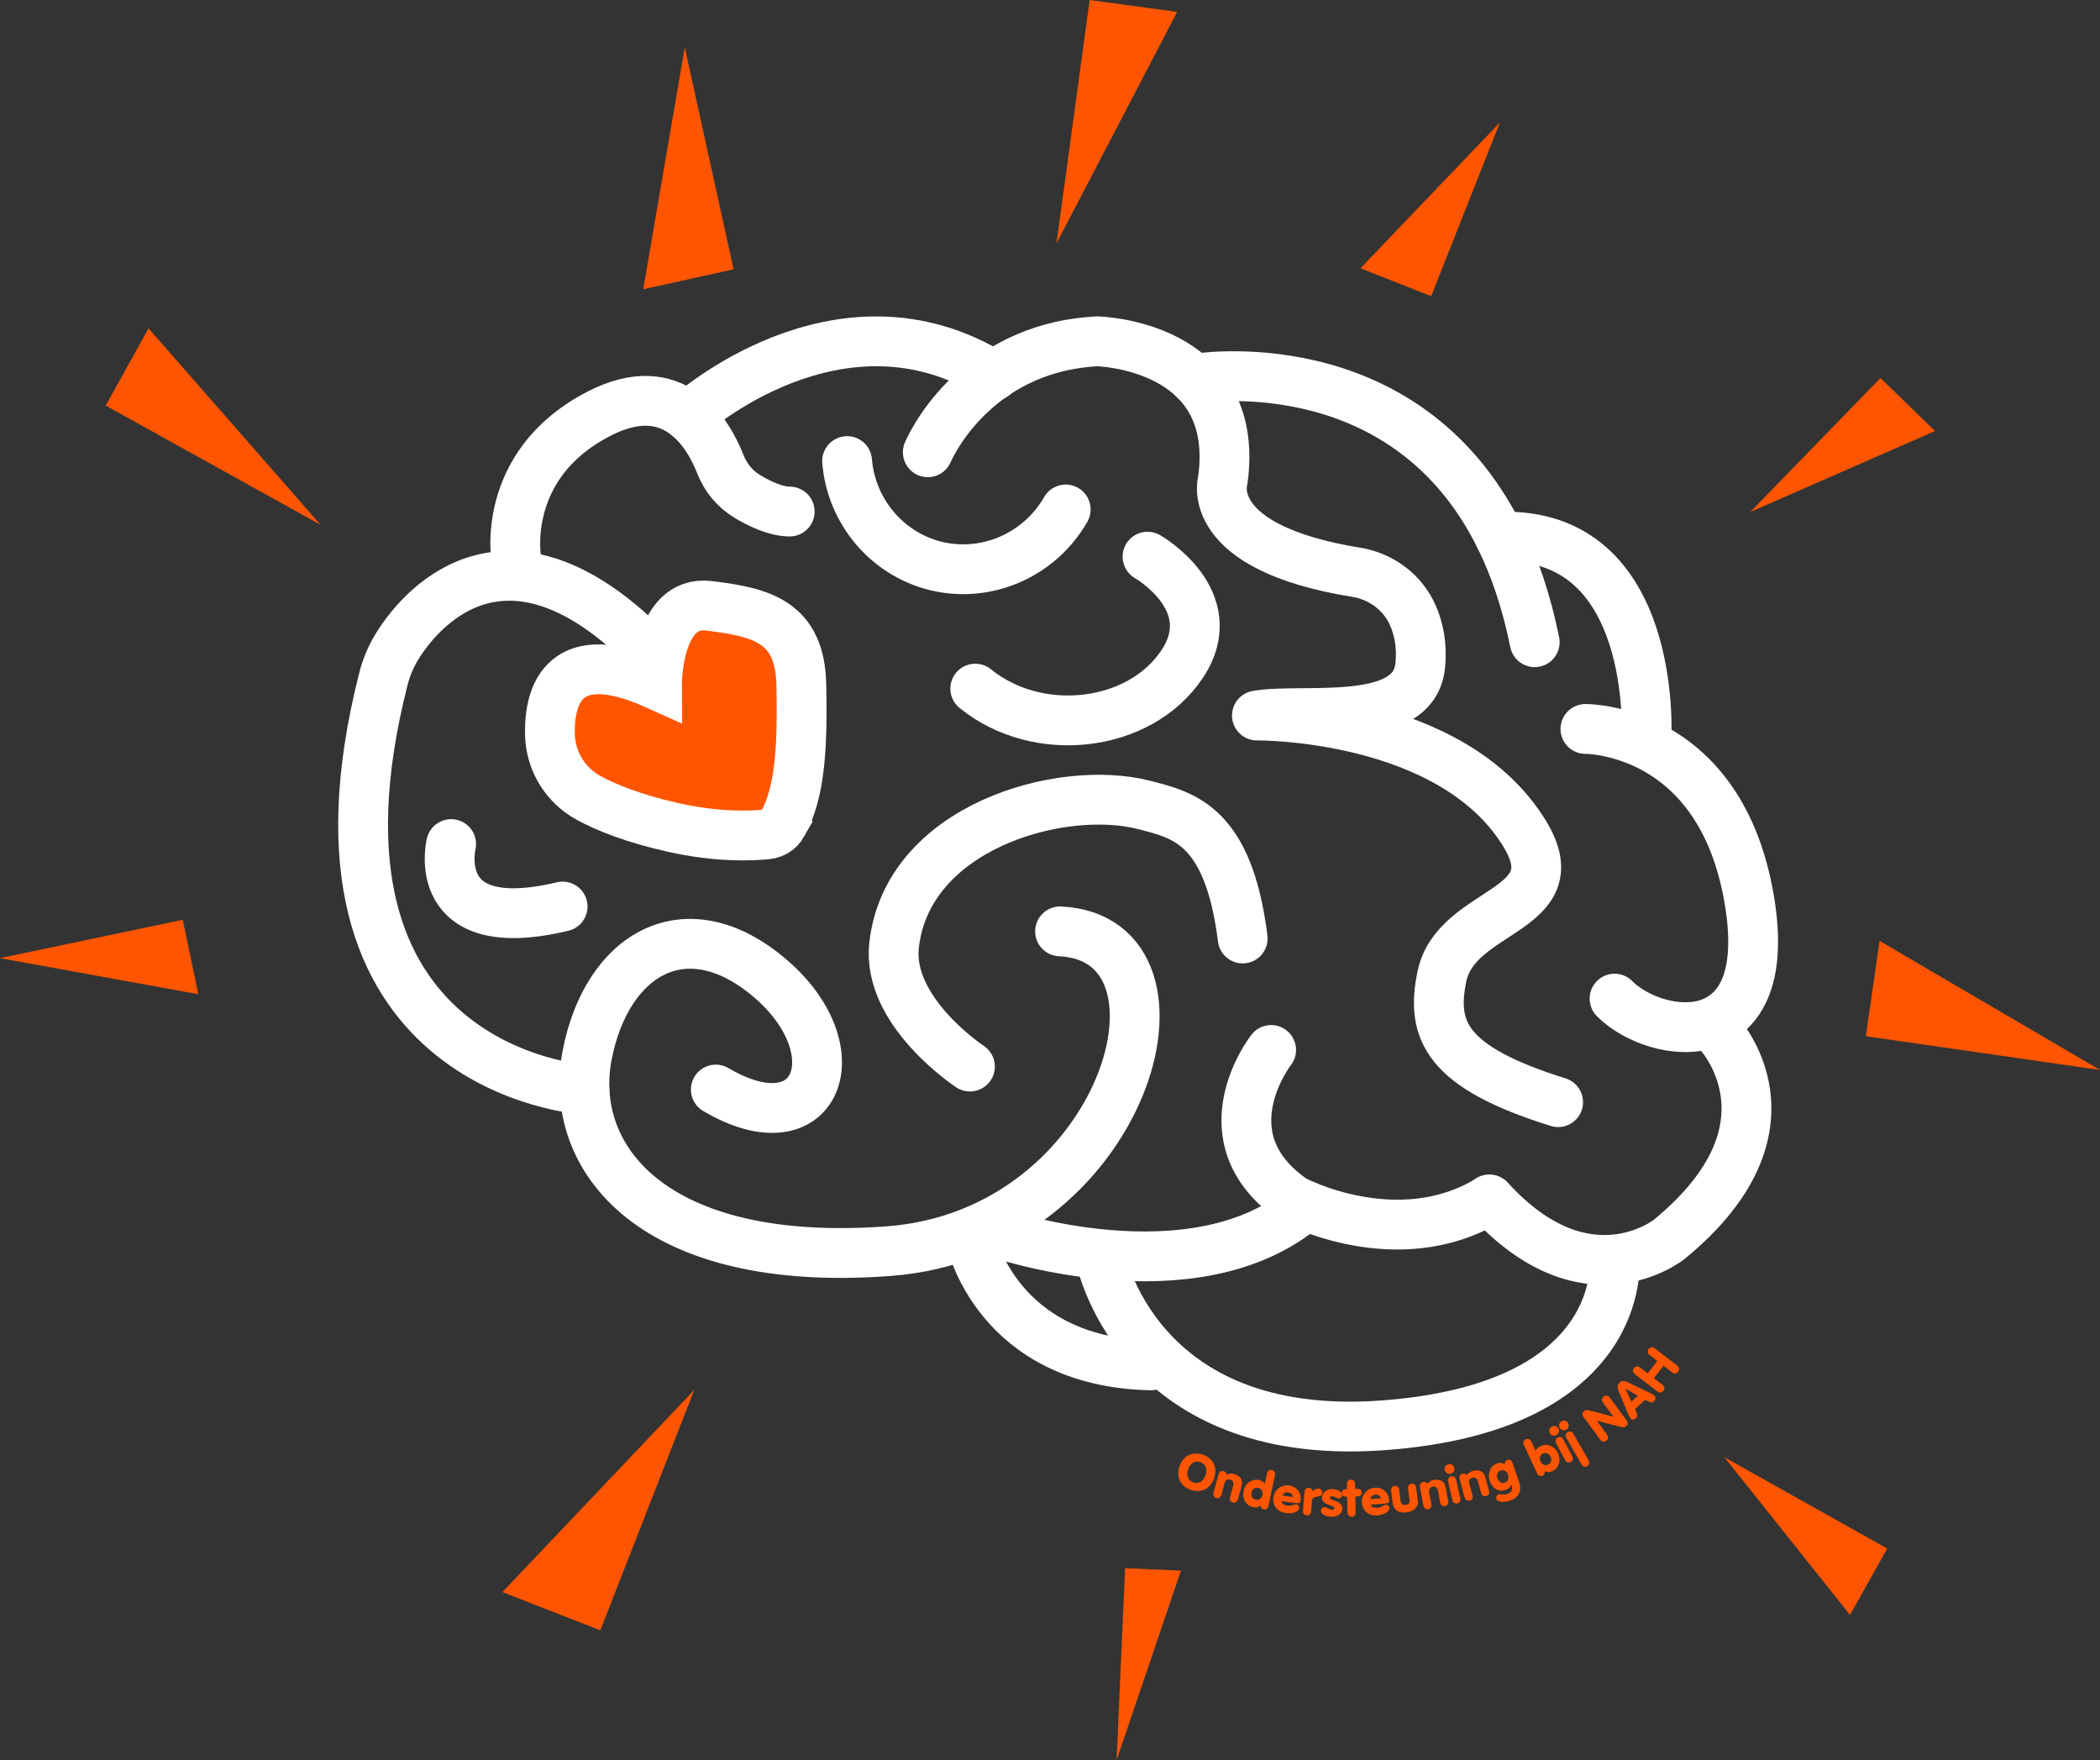
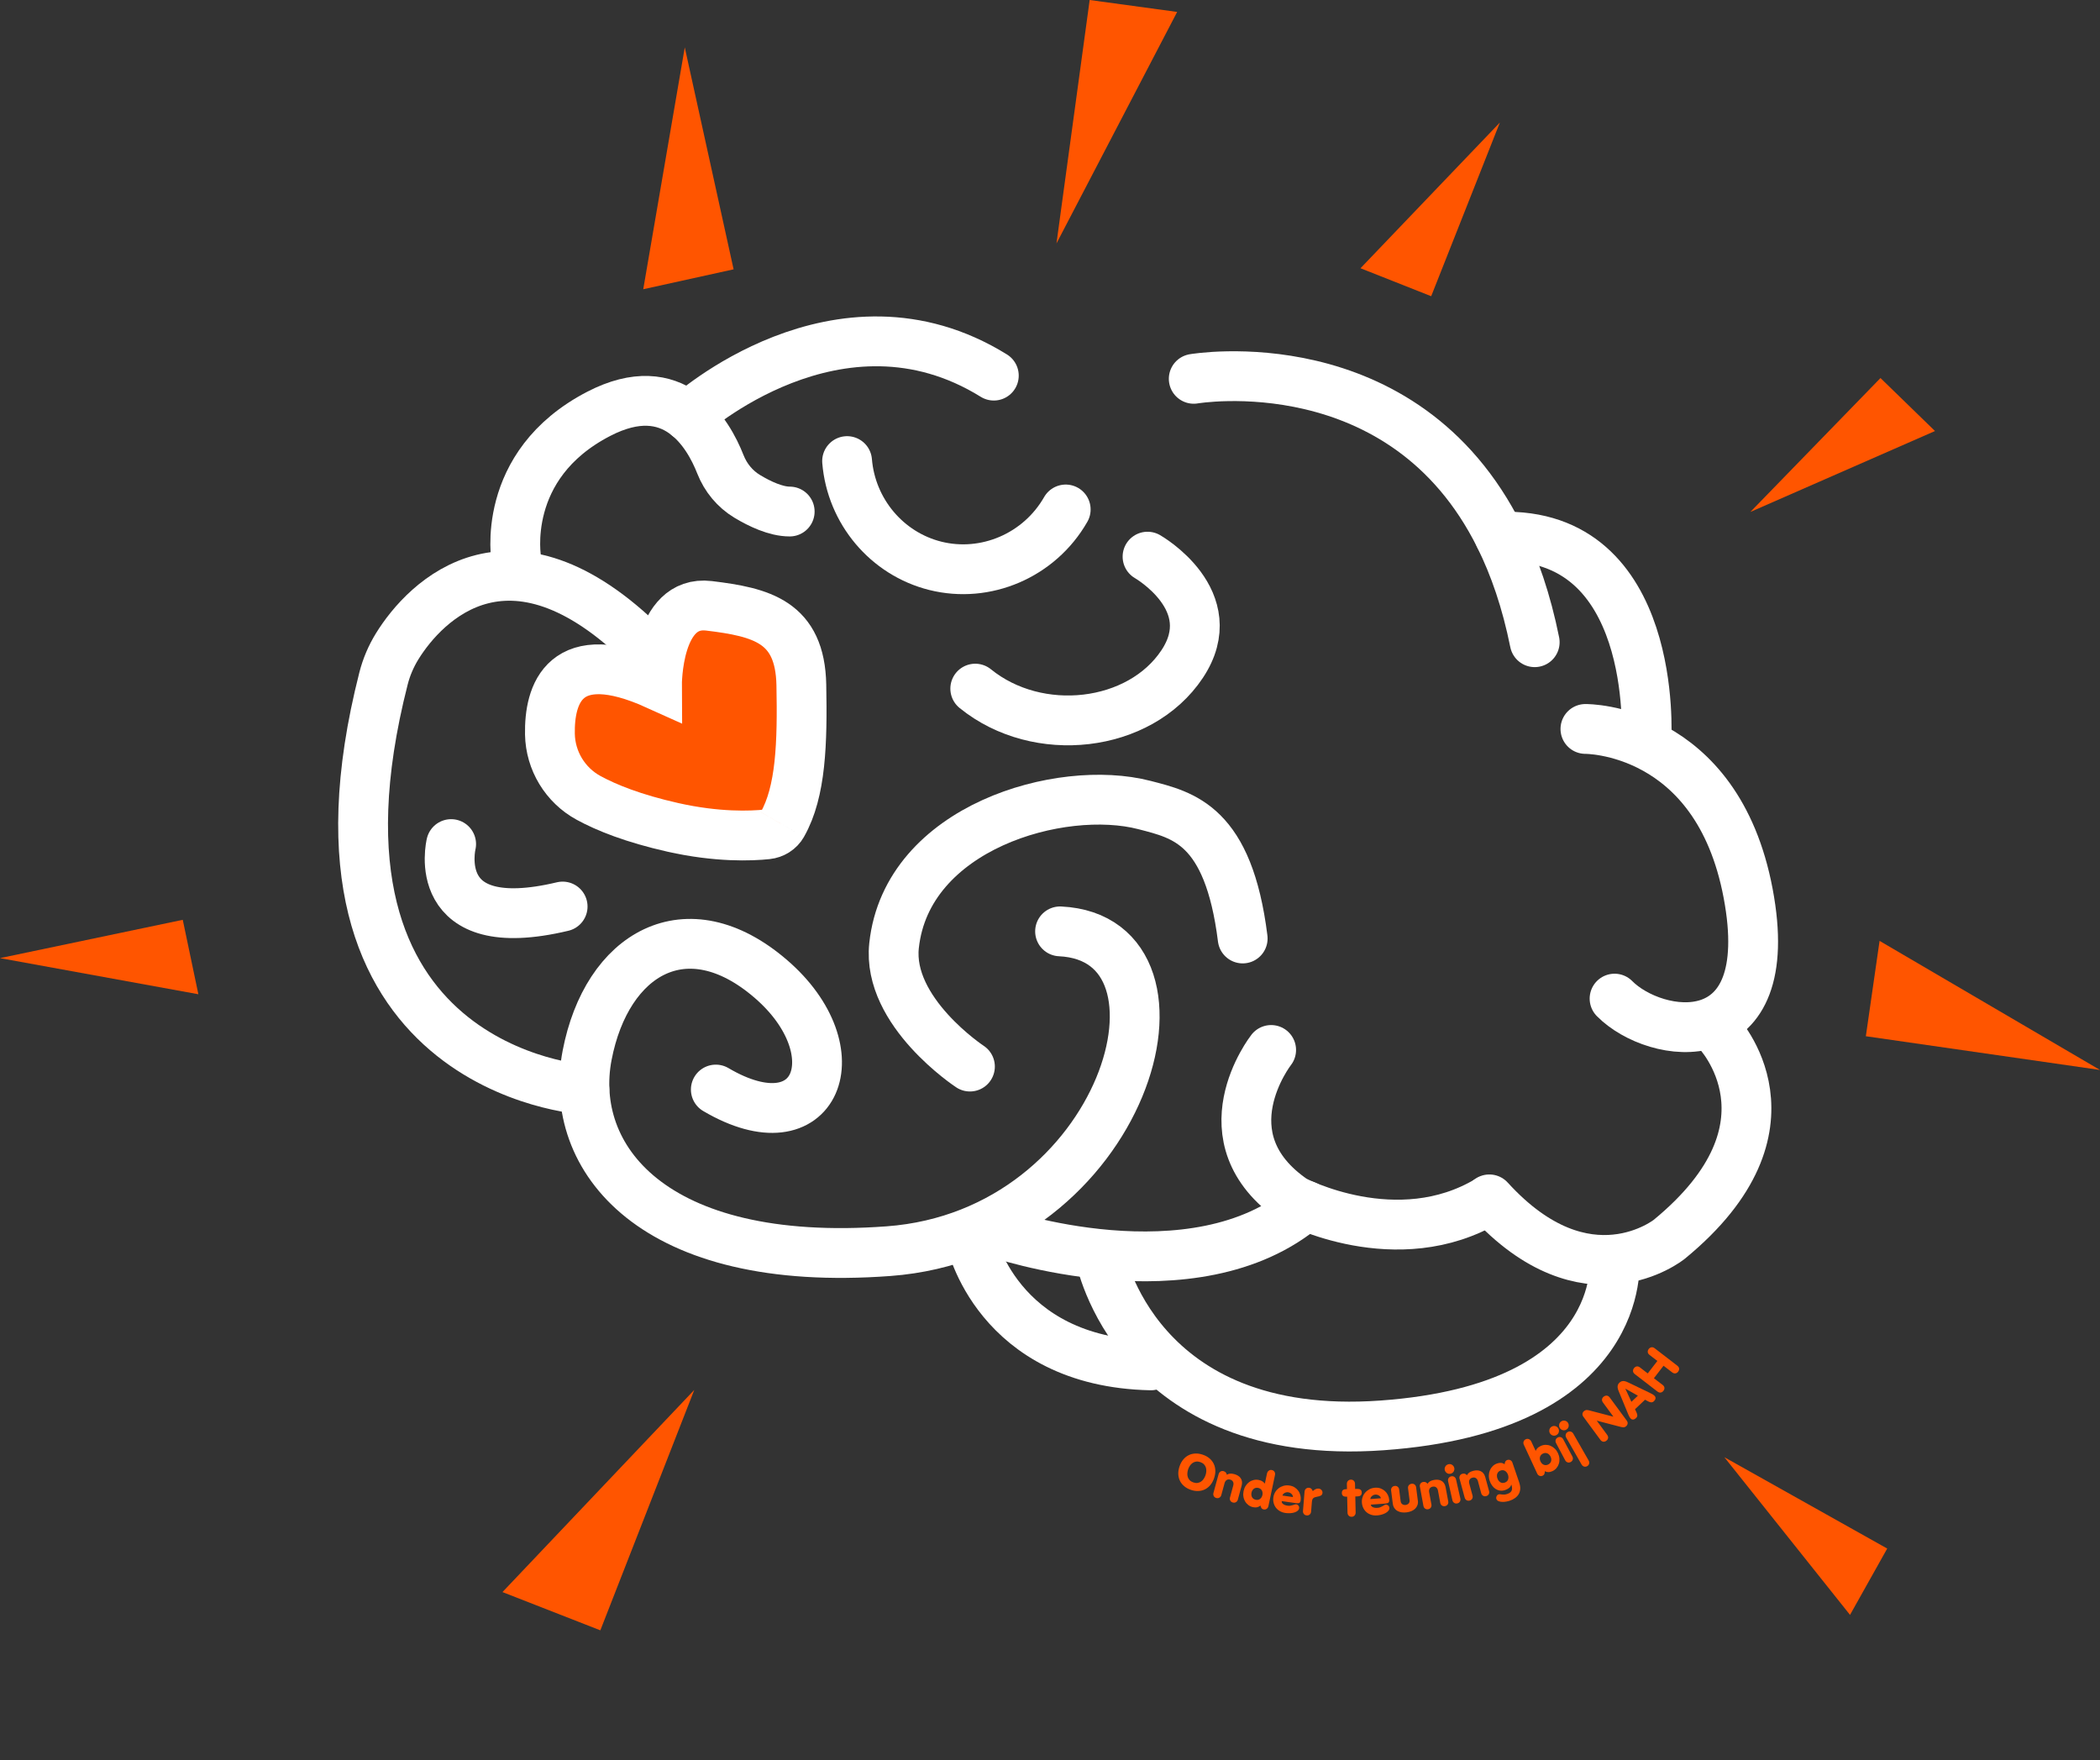
<svg xmlns="http://www.w3.org/2000/svg" id="b" viewBox="0 0 885.45 742.03">
  <rect x="0" y="0" width="885.45" height="742.03" fill="#333333" stroke="none" />
  <defs>
    <style>.d{stroke-linejoin:round;}.d,.e{fill:none;stroke-linecap:round;}.d,.e,.f{stroke:#fff;stroke-width:21px;}.e,.f{stroke-miterlimit:10;}.f,.g{fill:#f50;}.g{stroke-width:0px;}</style>
  </defs>
  <g id="c">
    <polygon class="g" points="0 403.94 83.64 419.17 77.06 387.79 0 403.94" />
    <polygon class="g" points="292.74 585.98 211.86 671.21 253.13 687.34 292.74 585.98" />
    <polygon class="g" points="738.02 215.84 815.88 181.72 792.89 159.38 738.02 215.84" />
    <polygon class="g" points="288.73 19.98 271.22 121.94 309.32 113.55 288.73 19.98" />
    <polygon class="g" points="632.41 51.66 573.64 113.09 603.45 124.88 632.41 51.66" />
-     <polygon class="g" points="470.81 742.03 497.94 662.18 474.38 661.14 470.81 742.03" />
    <polygon class="g" points="885.45 451.09 792.51 396.67 786.72 436.87 885.45 451.09" />
-     <polygon class="g" points="135.15 221.25 62.64 138.43 44.57 170.98 135.15 221.25" />
    <polygon class="g" points="445.45 102.64 496.34 5.03 459.45 0 445.45 102.64" />
    <polygon class="g" points="727.06 614.35 780.05 680.83 795.73 652.86 727.06 614.35" />
    <path class="g" d="M509.96,614.83c.78.66,1.37,1.42,1.79,2.28.42.86.65,1.81.69,2.83.04,1.03-.14,2.11-.52,3.24-.38,1.13-.9,2.09-1.56,2.88-.66.79-1.41,1.4-2.27,1.83-.86.43-1.79.67-2.81.71-1.02.05-2.07-.11-3.17-.49-1.1-.37-2.03-.89-2.81-1.54-.78-.66-1.38-1.42-1.79-2.28-.42-.86-.65-1.81-.69-2.83-.04-1.03.13-2.11.52-3.24.38-1.13.9-2.09,1.56-2.88.66-.79,1.41-1.4,2.27-1.83.86-.43,1.79-.67,2.81-.71,1.01-.05,2.07.11,3.17.49,1.1.37,2.03.89,2.81,1.54ZM504.29,616.21c-.55.09-1.04.28-1.46.58-.43.3-.8.68-1.11,1.15-.31.47-.56.97-.75,1.51-.18.54-.29,1.09-.33,1.66s.02,1.09.18,1.59c.16.5.42.95.81,1.35.38.4.9.71,1.55.94.65.22,1.25.29,1.8.2.55-.09,1.04-.28,1.46-.58.43-.3.8-.68,1.11-1.15.31-.47.56-.97.75-1.51s.29-1.09.33-1.66-.02-1.09-.18-1.59c-.16-.5-.42-.95-.81-1.35-.38-.4-.9-.71-1.55-.94-.65-.22-1.25-.29-1.8-.2Z" />
    <path class="g" d="M513.82,621.47c.13-.47.39-.83.78-1.07.39-.24.84-.29,1.33-.16.45.12.78.34.99.65.21.31.33.6.38.87.36-.27.79-.43,1.3-.49.5-.06,1.11.01,1.84.21.58.16,1.1.38,1.55.66s.83.62,1.12,1.03.48.88.56,1.41c.08.53.03,1.13-.14,1.78l-1.61,5.89c-.13.46-.39.81-.78,1.05-.39.24-.83.29-1.33.15s-.85-.41-1.07-.81-.26-.84-.13-1.31l1.39-5.09c.15-.56.12-1.07-.1-1.52-.22-.45-.62-.76-1.2-.92-.58-.16-1.08-.1-1.5.18-.42.28-.7.7-.86,1.26l-1.39,5.09c-.13.47-.39.82-.78,1.06-.39.24-.84.29-1.33.16s-.85-.41-1.07-.82-.26-.85-.13-1.32l2.17-7.93Z" />
    <path class="g" d="M534.81,634.98c-.1.48-.34.86-.72,1.13s-.82.35-1.32.25c-.42-.09-.72-.3-.92-.63s-.33-.66-.37-1c-.47.38-.95.62-1.45.73-.5.11-1.06.09-1.71-.05-.73-.15-1.38-.45-1.95-.88-.57-.43-1.03-.95-1.39-1.57-.36-.61-.6-1.3-.71-2.05-.12-.75-.09-1.53.08-2.33.17-.8.46-1.52.87-2.16.41-.64.91-1.17,1.48-1.59.57-.42,1.21-.71,1.9-.87s1.41-.17,2.14-.02c.72.15,1.26.37,1.64.65s.69.58.94.88l.89-4.22c.11-.52.36-.92.74-1.21.38-.29.83-.39,1.33-.28.5.11.87.36,1.11.76.24.4.31.84.2,1.33l-2.77,13.11ZM529.48,627.28c-.32.07-.59.2-.83.39-.24.19-.44.42-.61.7s-.28.59-.35.93c-.07.34-.09.67-.05,1s.13.62.27.89c.15.27.35.5.61.69.26.19.58.33.95.41.37.08.72.08,1.03.01.32-.07.59-.2.83-.39.24-.19.44-.42.61-.7.16-.28.28-.59.35-.93.07-.34.09-.67.05-1-.04-.32-.13-.62-.27-.89-.15-.27-.35-.5-.61-.69-.26-.19-.58-.33-.95-.41-.37-.08-.72-.08-1.03,0Z" />
    <path class="g" d="M540.42,632.85c-.02.14,0,.31.05.51s.17.38.35.57c.18.18.44.35.78.51s.78.27,1.32.35c.42.06.81.06,1.17,0,.36-.06.69-.14.99-.24.3-.1.58-.18.83-.26.25-.08.47-.1.66-.07.38.05.69.24.93.54s.34.68.27,1.12c-.06.41-.27.76-.63,1.06-.36.3-.81.53-1.35.7-.54.17-1.14.27-1.8.31-.66.04-1.31.01-1.95-.08-.92-.13-1.72-.4-2.41-.8-.69-.41-1.26-.9-1.7-1.5-.44-.59-.75-1.26-.93-2.01-.18-.74-.21-1.52-.09-2.33.11-.77.36-1.48.75-2.14.39-.66.89-1.21,1.49-1.67.61-.46,1.29-.79,2.06-1.01.77-.21,1.59-.26,2.46-.13.84.12,1.58.38,2.21.79.63.41,1.15.9,1.56,1.47.41.57.69,1.21.86,1.91s.2,1.4.1,2.11c-.08.57-.27.92-.57,1.07-.3.15-.73.18-1.28.1l-6.14-.87ZM545.15,631.15c.02-.16,0-.34-.08-.55-.07-.21-.2-.42-.37-.62s-.38-.37-.64-.53c-.25-.16-.54-.26-.88-.31-.33-.05-.64-.03-.93.05s-.54.19-.76.33c-.22.14-.39.3-.52.49-.13.18-.21.35-.23.51l4.4.63Z" />
    <path class="g" d="M550.07,628.83c.04-.49.23-.88.57-1.19.34-.31.77-.44,1.28-.4.47.04.83.21,1.08.51.25.3.43.6.52.89.32-.3.69-.56,1.11-.79.42-.23.88-.32,1.36-.28.44.04.83.22,1.17.56.34.34.49.77.45,1.29-.02.28-.1.51-.22.69-.12.18-.29.33-.49.44-.2.11-.44.2-.71.27-.27.07-.56.13-.88.19-.37.07-.69.15-.96.25-.27.1-.48.23-.65.39-.17.16-.3.38-.38.65s-.15.61-.18,1.03l-.33,4c-.04.48-.23.87-.57,1.17-.34.3-.77.44-1.28.39-.51-.04-.91-.24-1.2-.61-.29-.36-.41-.79-.37-1.27l.67-8.19Z" />
-     <path class="g" d="M557.42,635.83c.29-.3.62-.45,1-.44.26,0,.52.06.75.17.24.11.49.23.74.36.25.13.52.25.8.36.28.11.61.17.97.18.35,0,.6-.05.75-.17.15-.12.23-.27.23-.43,0-.16-.04-.3-.13-.4-.09-.1-.25-.21-.45-.31-.21-.1-.48-.21-.82-.34s-.74-.28-1.22-.47c-.44-.17-.82-.35-1.15-.54-.33-.19-.61-.39-.83-.62s-.39-.5-.5-.81-.16-.67-.15-1.09c.01-.45.12-.89.34-1.31.22-.43.52-.81.91-1.14.39-.33.86-.59,1.41-.78s1.17-.28,1.86-.26c.35,0,.75.06,1.21.16s.88.25,1.28.45c.4.2.74.46,1.01.79.28.32.41.7.4,1.14-.01.43-.16.77-.43,1.03-.28.26-.62.39-1.03.38-.18,0-.37-.05-.57-.15-.2-.09-.42-.2-.65-.31-.23-.12-.48-.22-.73-.32-.25-.09-.51-.15-.78-.15-.23,0-.45.04-.63.15-.19.1-.28.27-.29.5,0,.2.12.38.38.53.26.15.59.3.98.44.39.15.82.31,1.29.48s.89.4,1.28.66c.39.27.71.6.96.99.25.39.37.88.36,1.46-.01.56-.14,1.05-.39,1.49-.25.43-.58.8-.99,1.09-.41.29-.89.52-1.43.67-.54.15-1.1.22-1.69.2-.54-.01-1.08-.08-1.62-.2s-1.03-.28-1.46-.5c-.43-.22-.78-.47-1.05-.77-.26-.3-.39-.64-.38-1.02.01-.48.16-.88.45-1.18Z" />
    <path class="g" d="M568.02,630.98h-.4c-.56.02-1-.09-1.33-.34-.33-.24-.5-.64-.51-1.2-.01-.56.14-.96.46-1.22.32-.26.75-.39,1.31-.4h.4s-.05-2.22-.05-2.22c-.01-.49.14-.91.45-1.25.31-.35.72-.52,1.23-.54.51-.01.93.15,1.25.48.32.33.49.74.5,1.23l.05,2.21.95-.02c.56-.01,1,.1,1.33.34.33.24.5.64.51,1.2.01.56-.14.96-.46,1.22-.32.26-.75.39-1.31.4l-.95.02.15,6.78c.01.49-.14.91-.45,1.26-.31.35-.72.53-1.23.54s-.93-.15-1.25-.48c-.32-.33-.49-.74-.5-1.24l-.15-6.78Z" />
    <path class="g" d="M577.99,634.34c.01.14.06.3.16.48.09.18.25.34.47.48.22.14.51.25.88.33.37.08.82.1,1.36.06.42-.03.8-.12,1.14-.25.34-.14.64-.28.92-.44.28-.16.53-.3.75-.43.23-.13.43-.2.62-.21.38-.03.72.08,1.03.33s.48.59.51,1.03c.03.41-.1.8-.39,1.17-.29.37-.68.69-1.17.97-.49.28-1.06.51-1.69.69-.63.18-1.27.3-1.92.34-.92.07-1.76-.02-2.52-.27-.76-.25-1.42-.61-1.98-1.1-.56-.49-1-1.07-1.34-1.76-.33-.69-.53-1.44-.59-2.25-.06-.77.03-1.52.27-2.25s.6-1.38,1.1-1.96c.49-.58,1.09-1.05,1.8-1.43.71-.37,1.5-.59,2.38-.66.85-.06,1.62.03,2.33.3.7.26,1.32.63,1.84,1.1.52.47.94,1.03,1.25,1.68.31.65.5,1.33.55,2.04.04.57-.07.96-.33,1.17-.26.21-.67.33-1.23.38l-6.19.47ZM582.24,631.66c-.01-.16-.08-.33-.19-.53-.12-.19-.28-.37-.49-.52-.21-.16-.46-.28-.74-.38-.28-.1-.59-.14-.92-.11-.34.03-.64.11-.9.25-.26.14-.48.31-.67.49-.18.19-.32.38-.41.59-.09.21-.12.39-.11.55l4.43-.34Z" />
    <path class="g" d="M597.83,632.57c.1.75.04,1.42-.18,2-.21.58-.54,1.08-.97,1.5-.43.42-.96.75-1.58,1.01-.62.26-1.28.43-2,.52-.71.09-1.4.09-2.06,0-.66-.09-1.26-.29-1.78-.58-.53-.29-.97-.7-1.32-1.2s-.58-1.14-.68-1.89l-.71-5.55c-.06-.47.04-.9.31-1.26.27-.37.66-.58,1.17-.65.51-.07.94.04,1.29.33.35.28.56.66.62,1.13l.64,5.02c.04.3.13.56.27.77.14.21.31.38.51.5.2.12.42.2.65.24s.46.05.68.02c.22-.03.44-.09.65-.19.22-.1.41-.23.57-.4.16-.17.28-.37.36-.61s.1-.51.06-.82l-.64-5.02c-.06-.47.04-.88.32-1.25.27-.36.66-.58,1.17-.64.51-.07.94.05,1.3.33.35.29.56.67.62,1.14l.71,5.55Z" />
    <path class="g" d="M598.67,626.81c-.09-.48,0-.91.24-1.3.25-.39.63-.63,1.13-.72.46-.08.85-.03,1.17.15s.56.39.72.62c.21-.4.53-.73.96-1.01.43-.27,1.01-.48,1.74-.61.59-.11,1.15-.14,1.68-.08.53.05,1.02.2,1.46.44s.81.58,1.12,1.03c.31.44.52,1,.64,1.66l1.11,6c.09.47,0,.9-.24,1.28-.25.38-.63.62-1.13.71-.5.09-.94,0-1.31-.27-.37-.27-.6-.65-.69-1.12l-.96-5.19c-.11-.57-.36-1.02-.75-1.33-.39-.31-.88-.41-1.48-.3-.59.11-1.01.38-1.27.81-.26.43-.33.93-.22,1.51l.96,5.19c.09.48,0,.91-.24,1.29-.25.39-.63.63-1.13.72-.5.09-.94,0-1.31-.27-.37-.27-.6-.65-.69-1.13l-1.49-8.08Z" />
    <path class="g" d="M609.16,618.94c.05-.26.15-.5.29-.73.14-.23.31-.42.54-.57s.47-.26.74-.33.54-.07.81-.03c.27.05.51.14.73.29.22.15.41.32.57.54.16.21.27.46.34.75.06.27.07.54.01.81-.05.27-.15.51-.28.74s-.31.42-.54.57c-.22.16-.47.26-.74.33-.27.06-.54.07-.81.03s-.51-.14-.73-.29-.41-.33-.58-.55c-.16-.22-.27-.46-.34-.74-.06-.29-.07-.56-.02-.82ZM610.59,624.5c-.11-.48-.05-.91.19-1.31.23-.4.6-.65,1.1-.77.5-.11.94-.04,1.32.22.38.26.63.63.73,1.1l1.82,8.01c.11.48.05.91-.19,1.31-.23.4-.6.66-1.1.77-.5.11-.94.04-1.32-.22-.38-.26-.63-.63-.74-1.1l-1.82-8.01Z" />
    <path class="g" d="M615.41,623.46c-.13-.47-.08-.91.13-1.32.22-.41.57-.68,1.07-.81.45-.12.84-.1,1.18.06.33.16.59.35.77.56.18-.42.47-.78.87-1.08.4-.31.97-.56,1.69-.75.58-.16,1.14-.23,1.67-.22.53,0,1.03.12,1.49.32s.86.51,1.2.93c.34.42.6.95.78,1.61l1.6,5.89c.13.46.08.89-.14,1.3-.22.4-.58.67-1.07.8-.5.13-.94.08-1.33-.16-.39-.24-.65-.59-.78-1.06l-1.38-5.1c-.15-.56-.44-.98-.86-1.26-.42-.28-.92-.34-1.5-.18-.58.16-.98.46-1.2.91-.22.45-.25.96-.1,1.52l1.38,5.09c.13.47.08.91-.13,1.31-.22.41-.57.68-1.07.81-.5.13-.94.08-1.33-.16-.39-.24-.65-.6-.78-1.07l-2.15-7.93Z" />
    <path class="g" d="M640.56,625.02c.35,1.03.5,1.96.43,2.78-.07.82-.3,1.55-.68,2.18-.39.63-.9,1.17-1.55,1.62-.64.45-1.36.81-2.15,1.08-.42.14-.92.27-1.51.38-.59.11-1.17.15-1.74.13-.57-.02-1.07-.13-1.53-.32-.45-.19-.75-.5-.9-.95-.06-.18-.08-.37-.06-.57.02-.2.08-.39.16-.56.08-.17.19-.33.32-.46s.28-.22.45-.28c.24-.08.47-.11.72-.08.24.03.51.06.8.1.29.04.62.05.99.03s.79-.11,1.26-.27c1.01-.35,1.63-.85,1.85-1.5.22-.66.16-1.46-.16-2.42h-.04c-.19.64-.52,1.12-1,1.47-.48.35-.99.62-1.53.8-.79.27-1.53.35-2.21.25-.69-.1-1.31-.34-1.88-.71-.57-.37-1.06-.85-1.48-1.44-.42-.59-.75-1.23-.99-1.94-.27-.79-.39-1.57-.37-2.34.02-.77.17-1.49.45-2.15.28-.66.67-1.24,1.18-1.74.51-.5,1.12-.87,1.83-1.12.62-.21,1.19-.3,1.69-.25.5.04,1.01.23,1.52.55,0-.34.09-.68.25-1.03.16-.35.44-.6.84-.73.49-.17.93-.14,1.34.08.41.22.69.57.85,1.04l2.86,8.37ZM635.33,620.81c-.2-.27-.43-.49-.7-.66s-.56-.27-.88-.31c-.32-.04-.67,0-1.03.13-.36.12-.66.3-.89.53-.23.23-.4.49-.51.78s-.16.61-.15.95c0,.34.07.68.19,1.02.25.73.65,1.27,1.2,1.63s1.18.42,1.91.17c.72-.25,1.19-.68,1.4-1.3.21-.62.2-1.29-.05-2.02-.12-.34-.28-.65-.48-.92Z" />
    <path class="g" d="M642.51,609.11c-.21-.45-.24-.89-.1-1.34.14-.44.45-.77.91-.99.47-.22.92-.22,1.36-.03.44.2.77.54.99,1.02l1.82,3.91c.17-.36.41-.71.71-1.07s.79-.69,1.45-1c.68-.32,1.38-.47,2.09-.47.71,0,1.4.14,2.05.42.65.28,1.25.68,1.8,1.21.55.53.99,1.17,1.33,1.91s.54,1.49.6,2.25c.05.76-.02,1.48-.24,2.16-.21.68-.54,1.29-1,1.84-.46.55-1.02.98-1.7,1.29-.6.28-1.15.42-1.66.43-.5,0-1.03-.12-1.57-.38.03.34-.02.69-.14,1.05-.12.37-.38.64-.76.82-.47.22-.91.24-1.34.06-.43-.18-.75-.49-.96-.94l-5.64-12.16ZM649.77,613.42c-.21.25-.35.52-.44.81-.08.29-.1.6-.07.93.04.32.13.64.28.96s.33.59.55.83c.22.24.47.42.75.55s.58.19.9.19.66-.08,1-.24c.35-.16.62-.36.83-.61.21-.25.35-.52.44-.81s.1-.6.07-.93c-.04-.32-.13-.64-.28-.96s-.33-.59-.56-.83c-.22-.24-.47-.42-.75-.55-.28-.13-.58-.19-.9-.19s-.66.08-1,.24c-.35.16-.62.36-.83.61Z" />
    <path class="g" d="M653.25,603.4c-.02-.27.01-.52.08-.78.07-.25.19-.49.37-.69.17-.21.38-.38.63-.51.25-.13.5-.21.77-.24.27-.03.53,0,.78.08.25.08.48.21.69.37s.38.37.52.63c.13.25.21.5.23.78.02.27,0,.54-.08.79-.07.25-.19.49-.37.69-.17.21-.38.38-.63.51s-.5.21-.77.24-.53,0-.78-.08c-.25-.08-.48-.21-.7-.38-.21-.17-.39-.38-.52-.62-.14-.26-.21-.52-.23-.79ZM656.09,608.39c-.23-.43-.28-.87-.16-1.31.12-.45.41-.79.86-1.03.45-.24.9-.29,1.33-.14s.77.44,1,.87l3.86,7.26c.23.43.28.87.16,1.31-.12.45-.41.79-.86,1.03s-.9.29-1.33.14-.77-.44-1-.87l-3.86-7.26Z" />
    <path class="g" d="M657.39,601.19c-.03-.26,0-.53.06-.78.06-.26.18-.49.34-.7.17-.21.37-.39.61-.53.24-.14.5-.22.76-.26.27-.04.53-.01.78.06s.49.19.7.34c.22.16.4.36.54.62.14.24.22.5.25.77.03.27.01.54-.05.79s-.18.49-.34.7c-.17.21-.37.39-.61.53-.24.14-.5.23-.76.26-.27.04-.53.02-.78-.06-.25-.07-.49-.19-.71-.35-.22-.16-.4-.36-.54-.61-.15-.25-.23-.51-.25-.78ZM660.39,606.11c-.25-.43-.32-.87-.21-1.32.1-.45.38-.81.82-1.06.45-.25.89-.31,1.33-.17.44.14.79.43,1.03.85l6.48,11.33c.25.43.32.87.21,1.32-.1.45-.38.81-.82,1.06-.45.26-.89.31-1.33.17-.44-.14-.79-.43-1.03-.85l-6.48-11.33Z" />
    <path class="g" d="M667.67,597.38c-.37-.5-.51-.97-.42-1.42.09-.45.34-.83.75-1.13.19-.14.37-.24.55-.3.18-.06.38-.08.61-.07s.49.05.8.12c.31.07.69.17,1.15.3l9.09,2.37.04-.03-4.33-5.89c-.37-.5-.51-.97-.42-1.42.09-.45.34-.83.75-1.13.41-.3.85-.43,1.3-.38.46.05.87.33,1.23.82l7.08,9.62c.37.5.51.97.42,1.42-.09.45-.34.83-.75,1.13-.19.14-.37.24-.55.29-.18.06-.38.08-.6.07s-.5-.06-.81-.13c-.31-.08-.69-.17-1.14-.29l-9.09-2.37-.04.03,4.33,5.89c.37.5.51.97.42,1.42-.09.45-.34.83-.75,1.13-.41.3-.85.43-1.3.38-.46-.05-.87-.33-1.23-.82l-7.08-9.62Z" />
    <path class="g" d="M682.8,587.25c-.18-.42-.33-.82-.48-1.21-.14-.39-.23-.76-.26-1.11-.04-.36,0-.71.11-1.04.11-.33.32-.65.64-.96.33-.31.67-.51,1.02-.61s.7-.11,1.05-.05.72.17,1.1.33c.38.16.77.34,1.18.54l8.66,4.18c.29.14.53.26.73.37.19.11.36.21.5.31.14.09.25.18.35.26.09.08.18.16.27.26.29.31.41.67.36,1.07-.05.4-.27.78-.64,1.13-.21.2-.42.34-.62.41-.2.07-.4.11-.61.09-.2-.01-.41-.06-.62-.14-.21-.08-.43-.18-.66-.29l-1.25-.68-4.25,4.02.61,1.28c.1.23.19.46.26.67s.11.42.11.62-.04.4-.13.6-.24.4-.45.6c-.37.35-.76.54-1.17.57s-.75-.11-1.05-.42c-.09-.09-.17-.19-.24-.29-.07-.1-.15-.22-.24-.36-.09-.14-.18-.32-.28-.52-.1-.2-.21-.45-.33-.75l-3.67-8.89ZM685.36,585.47l-.03.03,2.55,5.49,2.72-2.57-5.24-2.95Z" />
    <path class="g" d="M700.99,583.82c.49.38.76.8.8,1.25.04.46-.1.89-.41,1.29-.31.41-.7.65-1.15.73-.45.08-.92-.07-1.42-.45l-9.46-7.29c-.49-.38-.76-.8-.8-1.25-.04-.46.1-.89.41-1.29.31-.41.7-.65,1.14-.73.45-.08.92.07,1.4.44l3.26,2.51,4.05-5.26-3.26-2.51c-.49-.38-.75-.79-.79-1.24-.04-.46.1-.89.41-1.29.31-.41.7-.65,1.15-.73s.92.07,1.41.45l9.46,7.29c.49.38.76.8.8,1.25.04.46-.1.89-.41,1.29-.31.41-.7.65-1.15.73-.45.08-.92-.07-1.41-.45l-3.6-2.77-4.06,5.26,3.6,2.77Z" />
    <path class="e" d="M446.97,392.66c63,3,27.6,127.39-72.29,134.82-99.89,7.43-135.38-39.62-127.13-82.55s41.92-62.81,77.41-32.27c35.5,30.54,19.57,71.84-23.14,46.69" />
    <path class="e" d="M408.97,449.66s-35-23-32-51c5.35-49.92,70.34-68.42,105.6-59.26,16.4,4.26,35.4,8.26,41.4,56.26" />
    <path class="e" d="M274.97,275.66c-59-61-95.87-22.02-107.51-3.16-2.57,4.17-4.51,8.71-5.73,13.46-42.32,165.77,84.67,173.39,84.67,173.39" />
-     <path class="f" d="M329.89,347.6c-1.34,2.36-3.78,3.87-6.47,4.15-6.67.7-20.93,1.29-39.69-2.93-16.71-3.76-28.02-8.32-35.59-12.45-9.84-5.37-16.06-15.64-16.27-26.85-.3-16.6,5.81-38.52,45.14-20.74,0,0-.23-36.06,21.93-33.37,22.17,2.69,38.43,6.69,38.94,33.37.47,24.47-.15,45.01-8,58.81Z" />
+     <path class="f" d="M329.89,347.6c-1.34,2.36-3.78,3.87-6.47,4.15-6.67.7-20.93,1.29-39.69-2.93-16.71-3.76-28.02-8.32-35.59-12.45-9.84-5.37-16.06-15.64-16.27-26.85-.3-16.6,5.81-38.52,45.14-20.74,0,0-.23-36.06,21.93-33.37,22.17,2.69,38.43,6.69,38.94,33.37.47,24.47-.15,45.01-8,58.81" />
    <path class="e" d="M483.85,234.68s32.44,18.49,14.57,45.32c-17.87,26.83-60.8,31.78-87.21,10.32" />
    <path class="e" d="M694.21,311.17s5.14-87.25-61.85-84.89" />
    <path class="e" d="M668.48,307.32s55.42-.63,68.61,69.31c13.2,69.94-39.15,61.75-56.32,44.38" />
    <path class="e" d="M724.23,435.02s38,39.54-20.39,87.46c0,0-34.87,28.17-75.87-16.83" />
    <path class="e" d="M535.97,442.66s-29,37,9.59,63.36c0,0,43.48,23.11,82,0" />
    <path class="e" d="M419.97,519.62s83.56,28.94,130.58-11.32" />
    <path class="e" d="M463.84,529.68s14.86,78.69,118.87,71.26c104.01-7.43,98.06-69.82,98.06-69.82" />
    <path class="e" d="M409.28,522.48s10.72,51.77,75.98,53.15" />
    <path class="e" d="M449.35,214.79c-11.08,19.39-33.73,29.09-55.03,23.75-20.35-5.11-35.4-22.92-37.15-44.15" />
    <path class="e" d="M190.22,355.86s-9.72,39.86,47.01,26.33" />
    <path class="e" d="M290.04,175.51s63.56-57.71,129-17.15" />
-     <path class="d" d="M391.2,190.67s18.24-44,71.44-46.77c0,0,60.92,1.23,52.93,58.67,0,0-8.76,28.22,56.33,38.71,10.54,1.7,19.66,8.53,23.9,18.33,2.43,5.62,3.93,12.68,2.99,21.27-2.87,26.19-49.89,17.37-68.82,20.78,0,0,82.17-.87,113,50,20,33-29,31-35,60-4.69,22.67,1.57,38.22,49,53" />
    <path class="e" d="M503.33,159.71s88.41-15.23,129.03,66.58c6.18,12.44,11.25,27.13,14.74,44.46" />
    <path class="e" d="M217.74,236.16s-7.33-39.97,34.77-61.72c31.76-16.4,46.1,8.22,51.24,21.31,2.21,5.63,6.15,10.42,11.33,13.53,5.29,3.18,12.07,6.38,17.89,6.38" />
  </g>
</svg>